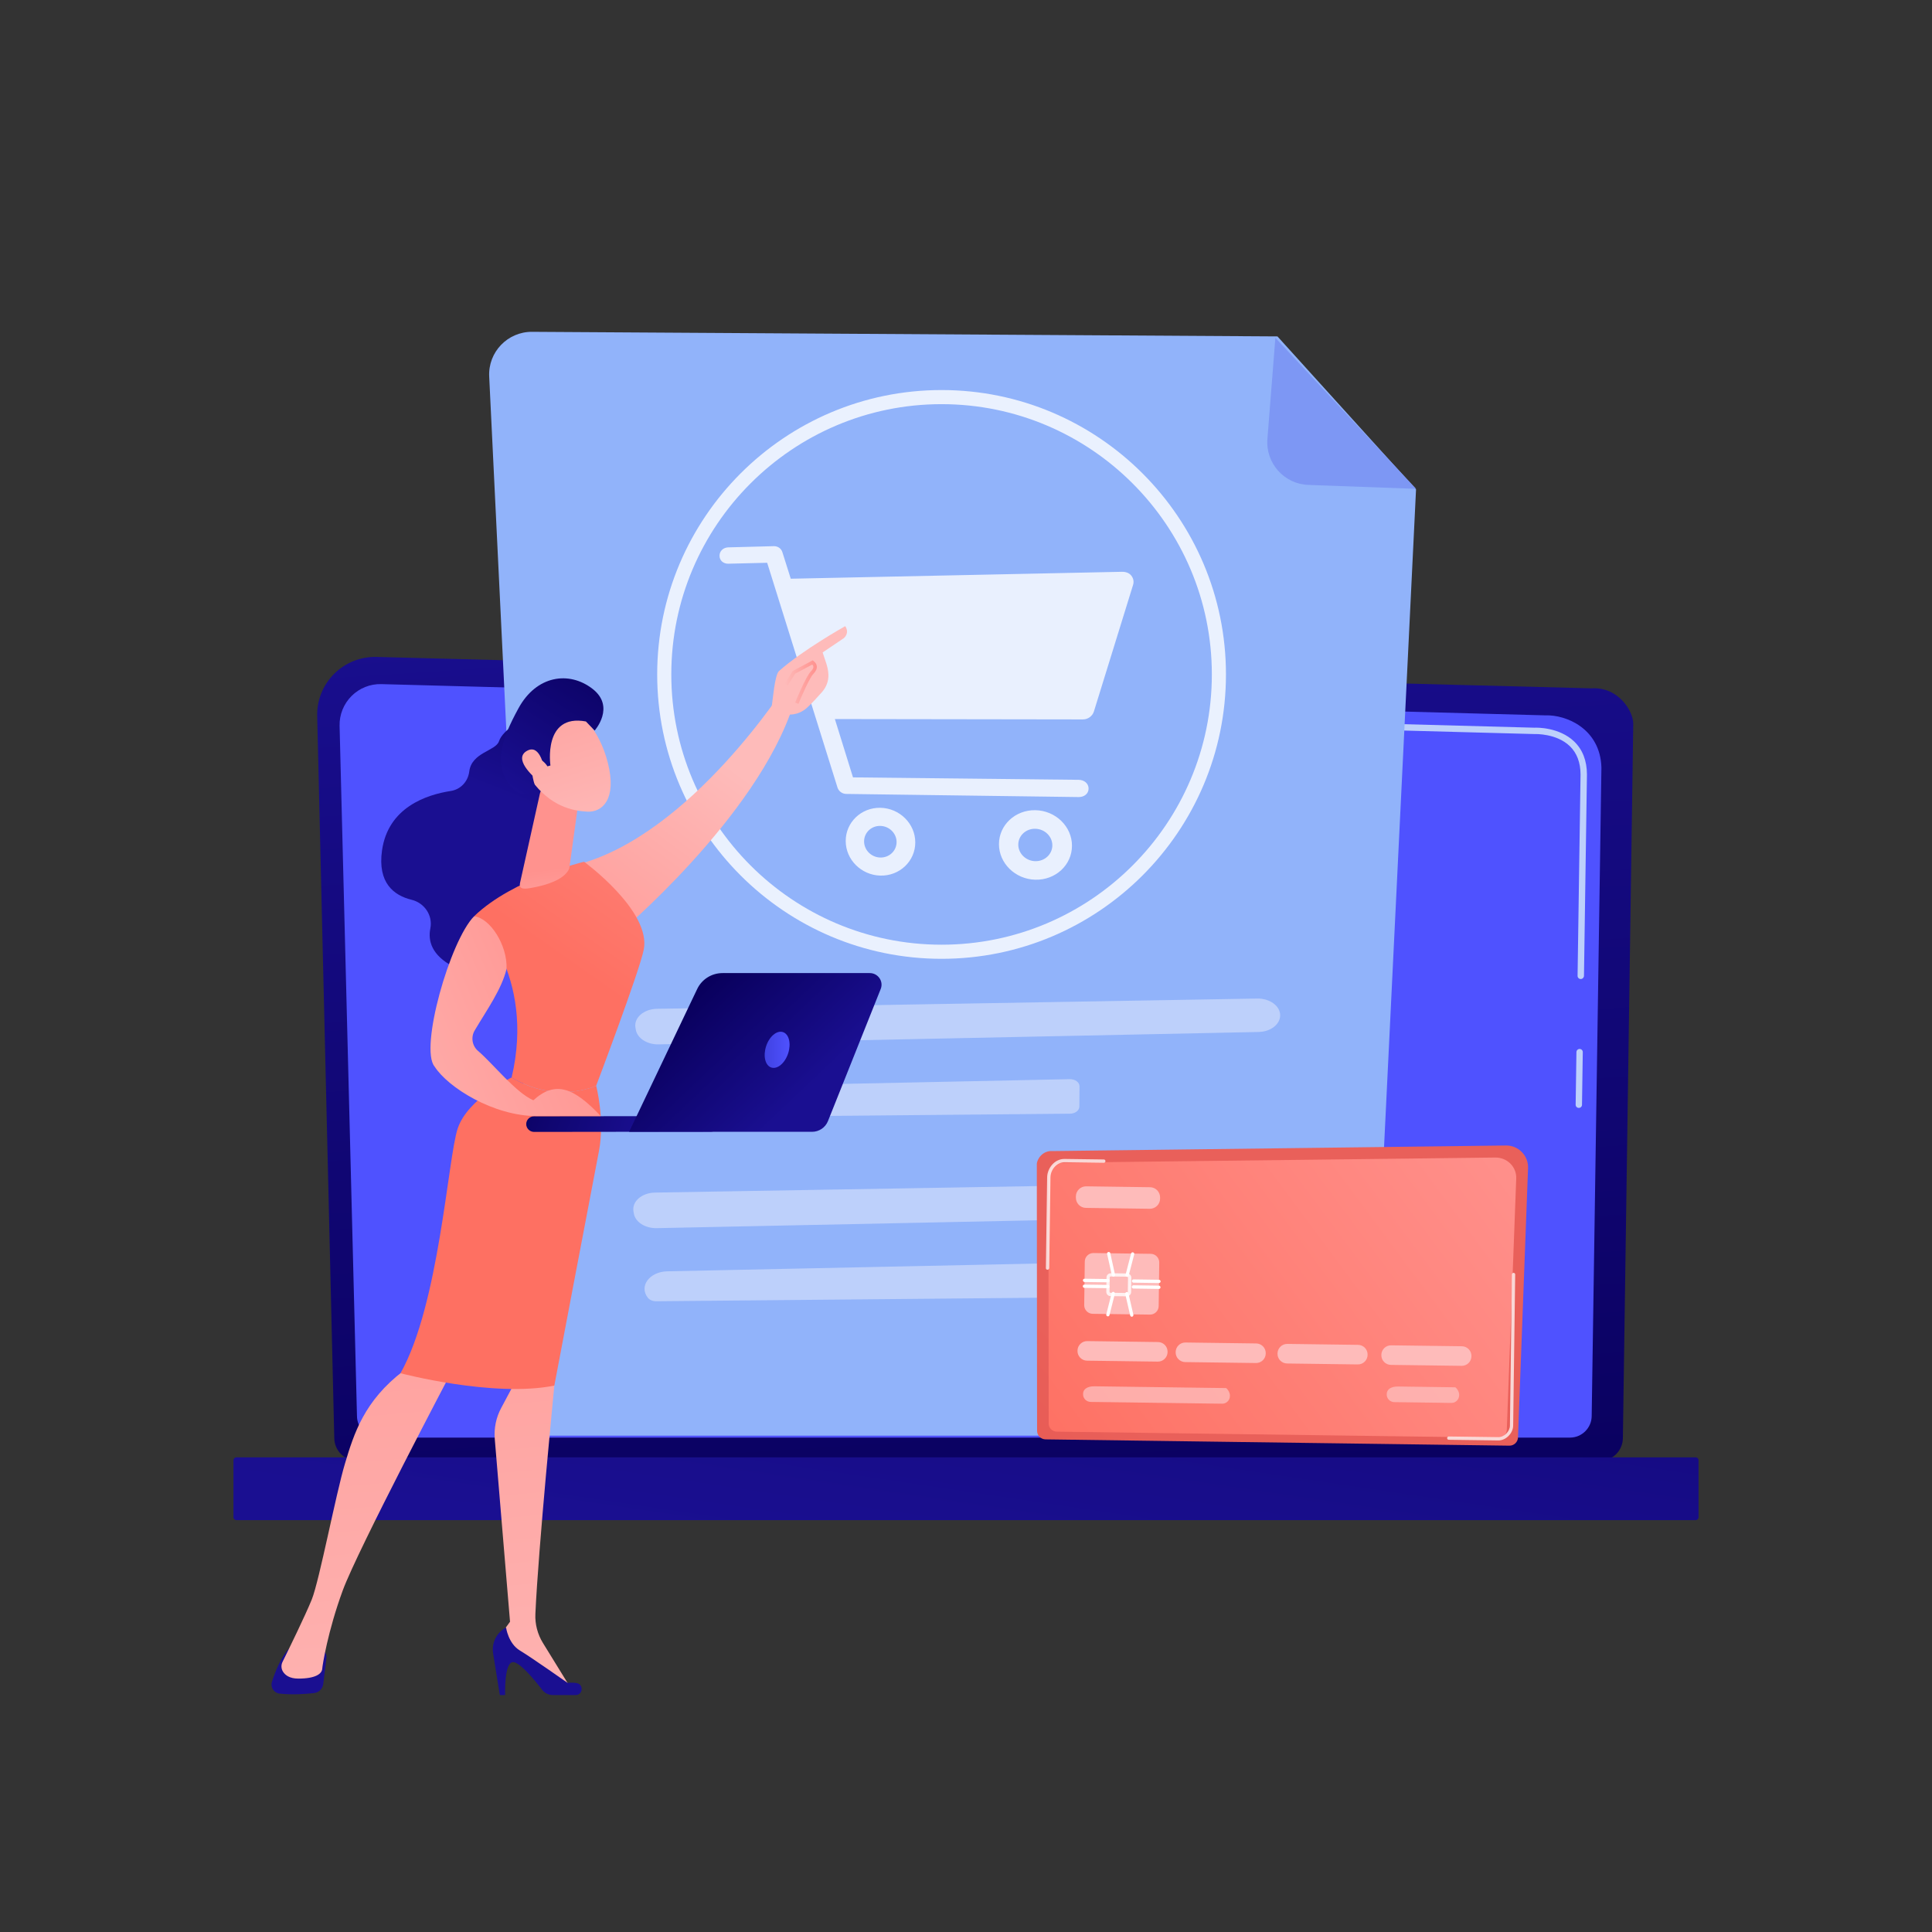
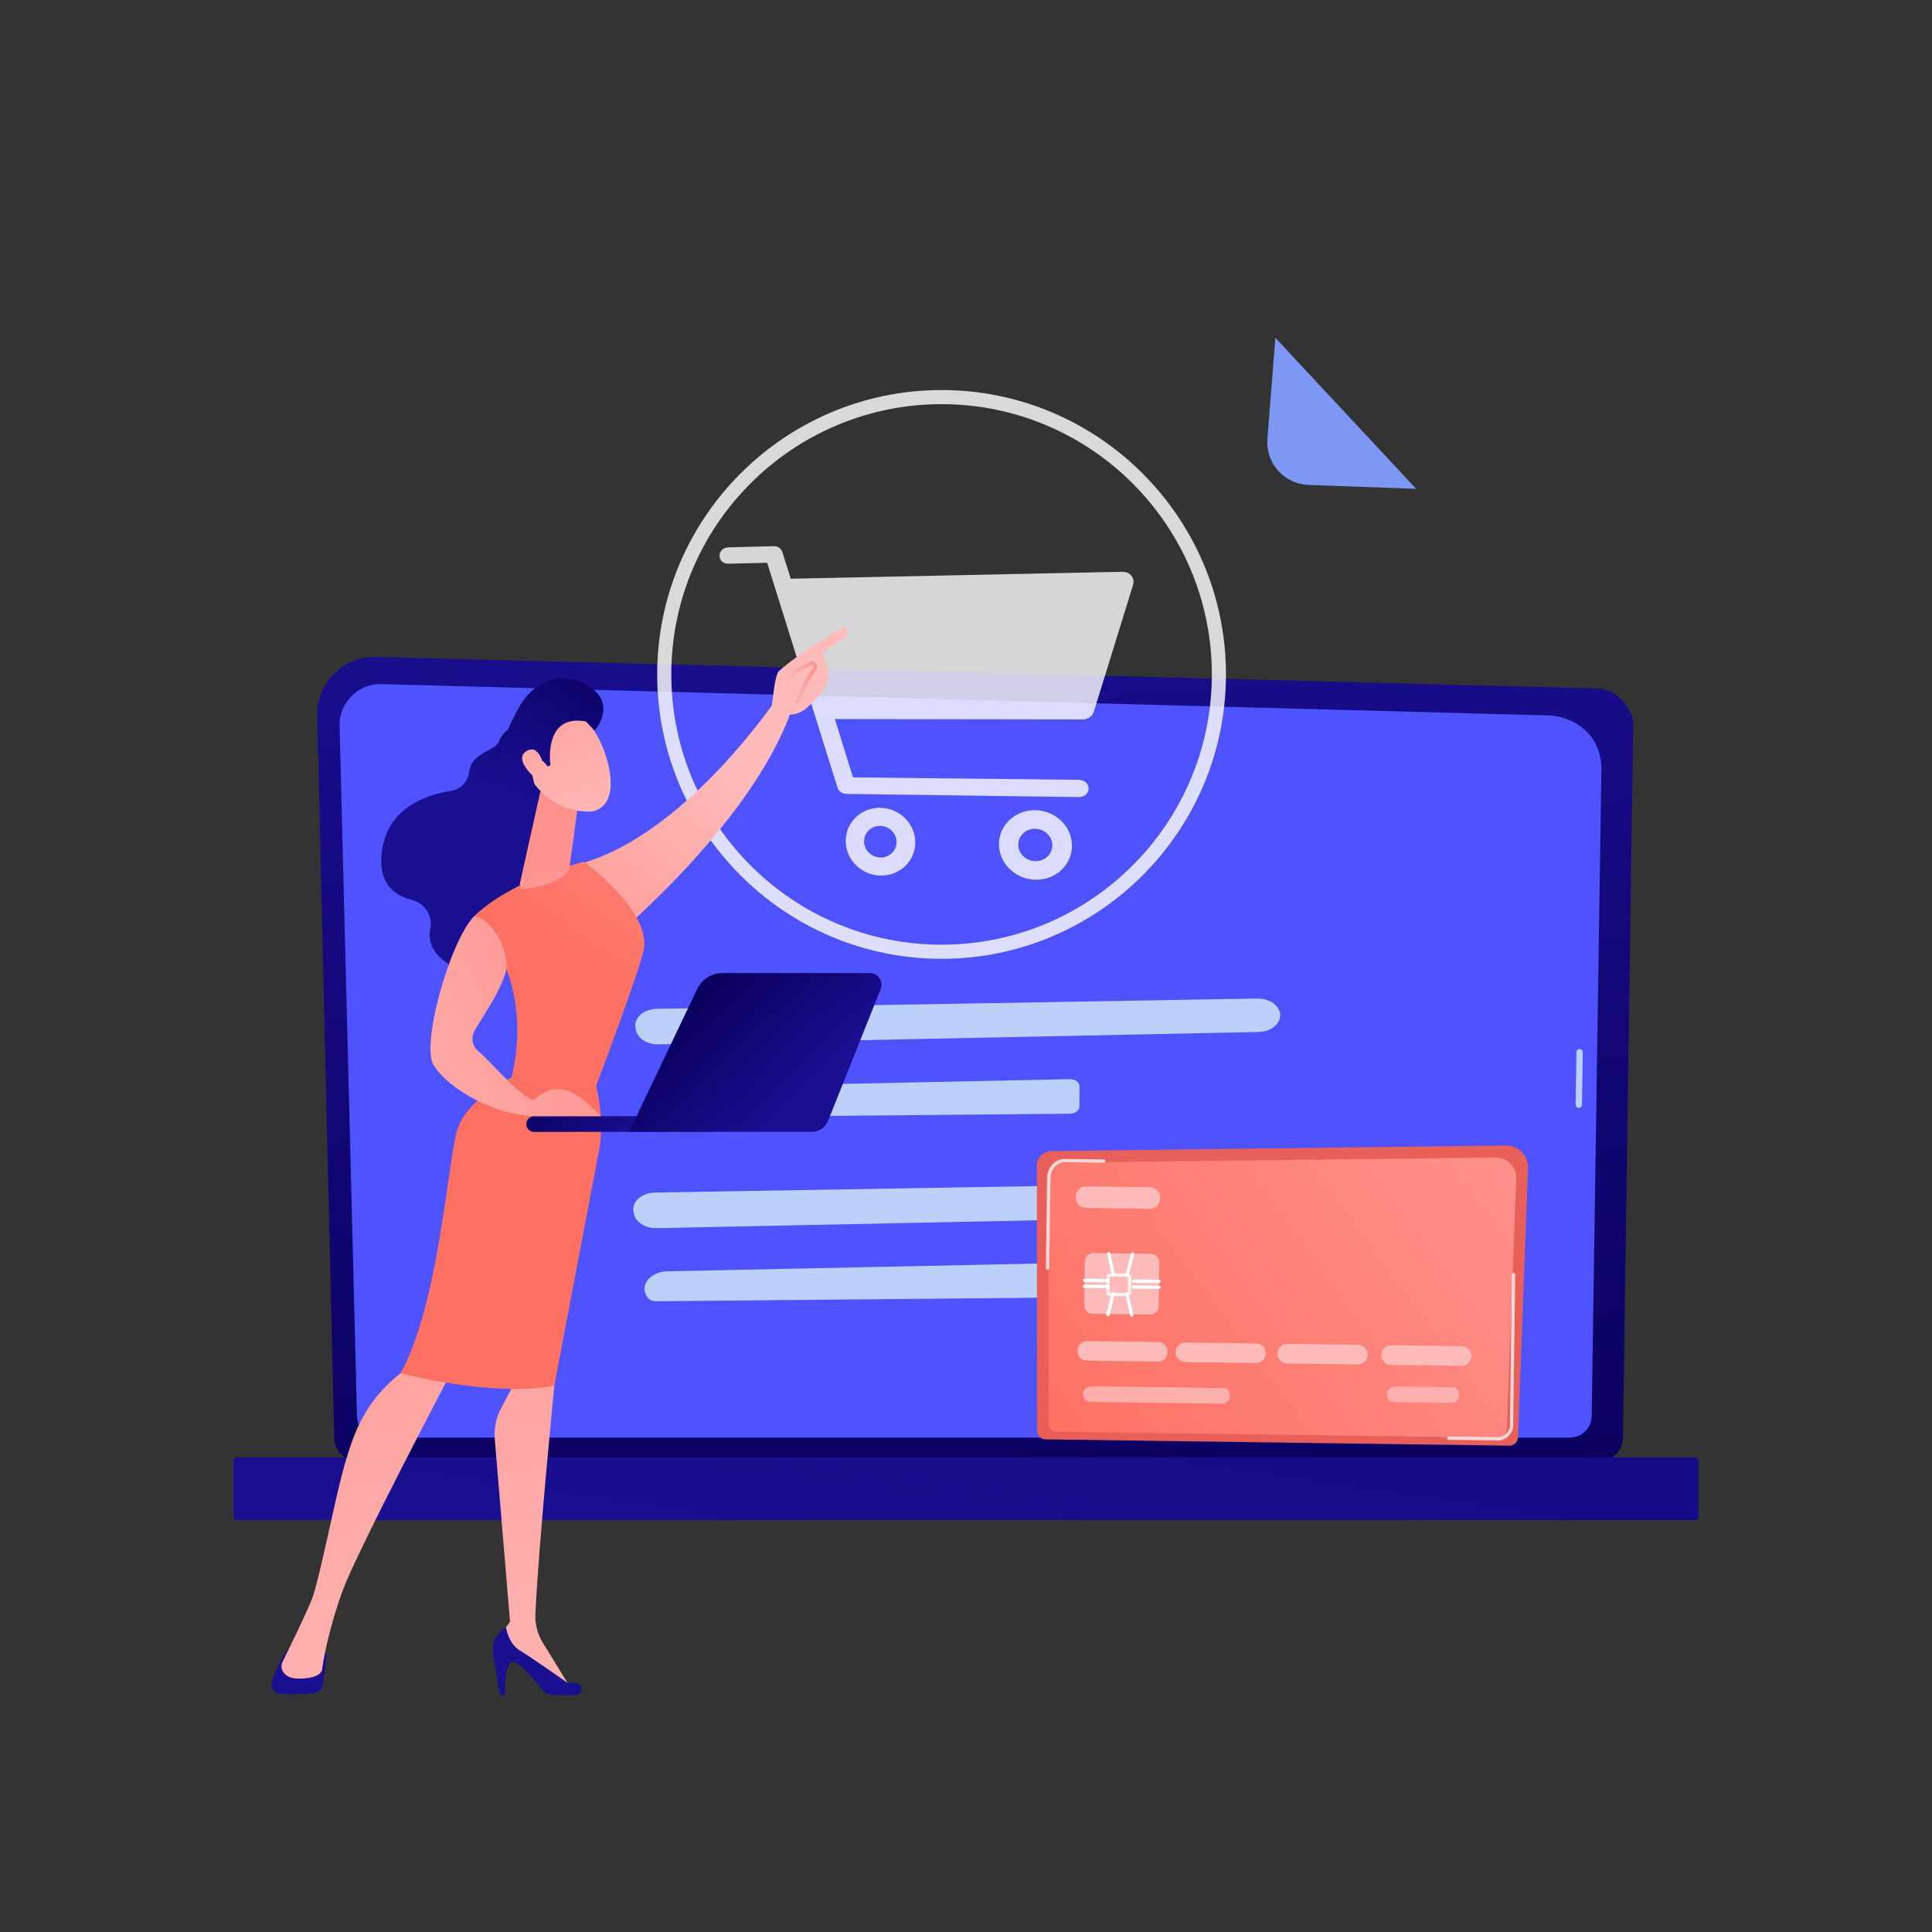
<svg xmlns="http://www.w3.org/2000/svg" version="1.1" x="0px" y="0px" viewBox="0 0 3710 3710" style="enable-background:new 0 0 3710 3710;" xml:space="preserve">
  <rect x="0" y="0" width="3710" height="3710" fill="#333333" stroke="none" />
  <style type="text/css"> .st0{fill:url(#SVGID_1_);} .st1{fill:url(#SVGID_2_);} .st2{fill:#BDD0FB;} .st3{fill:url(#SVGID_3_);} .st4{fill:#91B3FA;} .st5{fill:#7D97F4;} .st6{opacity:0.8;} .st7{fill:#FFFFFF;} .st8{opacity:0.81;fill:#FFFFFF;} .st9{fill:url(#SVGID_4_);} .st10{fill:url(#SVGID_5_);} .st11{opacity:0.75;fill:#FFFFFF;} .st12{fill:url(#SVGID_6_);} .st13{opacity:0.8;fill:#FFFFFF;} .st14{fill:url(#SVGID_7_);} .st15{fill:url(#SVGID_8_);} .st16{fill:url(#SVGID_9_);} .st17{fill:url(#SVGID_10_);} .st18{fill:url(#SVGID_11_);} .st19{fill:url(#SVGID_12_);} .st20{fill:url(#SVGID_13_);} .st21{fill:url(#SVGID_14_);} .st22{fill:url(#SVGID_15_);} .st23{fill:url(#SVGID_16_);} .st24{fill:url(#SVGID_17_);} .st25{fill:url(#SVGID_18_);} .st26{fill:url(#SVGID_19_);} .st27{fill:url(#SVGID_20_);} .st28{fill:url(#SVGID_21_);} .st29{fill:url(#SVGID_22_);} .st30{fill:url(#SVGID_23_);} .st31{fill:url(#SVGID_24_);} .st32{fill:url(#SVGID_25_);} .st33{fill:url(#SVGID_26_);} .st34{fill:url(#SVGID_27_);} .st35{fill:url(#SVGID_28_);} .st36{fill:url(#SVGID_29_);} .st37{fill:url(#SVGID_30_);} .st38{fill:url(#SVGID_31_);} </style>
  <g id="Background"> </g>
  <g id="Illustration">
    <g>
      <linearGradient id="SVGID_1_" gradientUnits="userSpaceOnUse" x1="1949.702" y1="3003.577" x2="1820.616" y2="1026.538">
        <stop offset="0" style="stop-color:#09005D" />
        <stop offset="1" style="stop-color:#1A0F91" />
      </linearGradient>
      <path class="st0" d="M641.9,2761.2c0,24.2,19.9,44.1,44.1,44.1h2386.3c24.3,0,44.1-19.8,44.1-44.1l19.9-1371.4 c0-24.2-28.6-71.6-80.9-68l-2332.2-60.3c-30.5-0.8-59.9,10.9-81.5,32.4c-21.6,21.5-33.4,50.9-32.6,81.3L641.9,2761.2z" />
      <linearGradient id="SVGID_2_" gradientUnits="userSpaceOnUse" x1="3946.218" y1="-391.879" x2="3171.707" y2="511.717">
        <stop offset="0" style="stop-color:#4042E2" />
        <stop offset="1" style="stop-color:#4F52FF" />
      </linearGradient>
      <path class="st1" d="M685.5,2718.9c0,23,18.8,41.7,41.7,41.7h2287.6c23,0,41.7-18.8,41.7-41.7l18.7-1244.9 c-2.2-74.9-67.9-101.8-107.7-100.3l-2235.2-60c-21.4-0.6-42.1,7.7-57.2,22.8s-23.5,35.8-23,57.2L685.5,2718.9z" />
      <g>
        <path class="st2" d="M3031.8,2127.5C3031.8,2127.5,3031.8,2127.5,3031.8,2127.5c-3.5,0-6.2-2.8-6.1-6.2l1.5-101 c0-3.3,2.8-6,6.1-6c0,0,0.1,0,0.1,0c3.4,0,6.1,2.8,6,6.2l-1.5,101C3037.9,2124.8,3035.2,2127.5,3031.8,2127.5z" />
-         <path class="st2" d="M3035.5,1880C3035.4,1880,3035.4,1880,3035.5,1880c-3.5,0-6.2-2.8-6.1-6.2l5.7-386.7 c-0.1-23-7.1-41.3-20.7-54.4c-25.5-24.4-65.9-23.2-67.6-23.1l-714.4-19.2c-3.4-0.1-6-2.9-6-6.3c0.1-3.4,2.7-6.3,6.3-5.9l714,19.2 c4.4-0.3,47.5-1,76.2,26.5c16.1,15.5,24.4,36.8,24.5,63.3l-5.7,386.8C3041.5,1877.4,3038.8,1880,3035.5,1880z" />
      </g>
      <linearGradient id="SVGID_3_" gradientUnits="userSpaceOnUse" x1="2088.245" y1="1281.39" x2="1828.271" y2="3039.64">
        <stop offset="0" style="stop-color:#09005D" />
        <stop offset="1" style="stop-color:#1A0F91" />
      </linearGradient>
      <path class="st3" d="M454,2919.1H3256c3.1,0,5.7-2.5,5.7-5.7v-109.2c0-3.1-2.5-5.7-5.7-5.7H454c-3.1,0-5.7,2.5-5.7,5.7v109.2 C448.3,2916.6,450.8,2919.1,454,2919.1z" />
    </g>
    <g>
-       <path class="st4" d="M2453.1,646l-1431.4-8.8c-47-0.3-84.7,39-82.3,86l98.5,2033.7h1592.9l88.4-1817L2453.1,646z" />
      <path class="st5" d="M2512.6,931.2c-46.6-1.6-82.5-41.8-78.8-88.3l15.3-194.2l270.3,290L2512.6,931.2z" />
      <g>
        <g>
          <path class="st2" d="M1261.7,1937.2c198.4-3.2,960.1-16.4,1152.5-19.7c24.3-0.4,44.2,14.3,44.1,32.4l0,0 c-0.1,17.3-18.5,31.4-41.6,31.8l-1151.8,23.8c-22.2,0.5-41.3-11.8-44-28.3l-0.7-4.2C1217.1,1954.3,1236.4,1937.6,1261.7,1937.2z " />
          <path class="st2" d="M1247.9,2139.1L1247.9,2139.1c3.3,4.3,9.5,6.8,16,6.8l790.8-7.3c9.9-0.1,17.9-6.1,18-13.5l0.3-39 c0.1-7.8-8.5-14-18.9-13.8l-768.8,16.1C1251,2089.1,1230.5,2117,1247.9,2139.1z" />
        </g>
        <g>
          <path class="st2" d="M1257.9,2290.1c198.4-3.2,960.1-16.4,1152.5-19.7c24.3-0.4,44.2,14.3,44.1,32.4l0,0 c-0.1,17.3-18.5,31.4-41.6,31.8l-1151.8,23.8c-22.2,0.5-41.3-11.8-44-28.3l-0.7-4.2C1213.3,2307.2,1232.5,2290.5,1257.9,2290.1z " />
          <path class="st2" d="M1244,2492L1244,2492c3.3,4.3,9.5,6.8,16,6.8l790.8-7.3c9.9-0.1,17.9-6.1,18-13.5l0.3-39 c0.1-7.8-8.5-14-18.9-13.8l-768.8,16.1C1247.2,2442,1226.6,2469.9,1244,2492z" />
        </g>
        <g>
          <g>
            <g class="st6">
              <path class="st7" d="M2172.3,1105.2c-4.2-5.2-10.8-7.3-17.8-7.2l-636,13.3l-16.1-51c-2.2-7.1-8.9-11.7-16.5-11.5l-87.3,2.3 c-9.4,0.2-16.9,6.8-16.9,16.1c0,9.3,7.6,15.5,16.9,15.3l74.6-1.8l135,431.5c2.3,7.3,9.1,12.3,16.8,12.4l446.4,6 c10.5,0.1,19-6.4,19-16.3c0-9.9-8.5-16.7-19-16.8l-433.4-4.7l-34.8-112l476.3,0.7c9.8,0,18.3-6.4,21.1-15.2l75.2-243 C2177.8,1116.8,2176.5,1110.3,2172.3,1105.2z" />
              <path class="st7" d="M1690.4,1551.2c-36.7-0.6-66.4,28-66.4,63.7s29.7,65.5,66.4,66.5c37,1,67.2-27.6,67.2-63.7 C1757.6,1581.6,1727.4,1551.8,1690.4,1551.2z M1690.4,1646.7c-17.2-0.4-31.1-14.3-31.1-31c0-16.7,13.9-30.1,31.1-29.7 c17.2,0.3,31.3,14.2,31.3,31C1721.7,1633.8,1707.7,1647.1,1690.4,1646.7z" />
              <path class="st7" d="M1988,1555.8c-38.6-0.6-69.7,28.7-69.7,65.3c0,36.6,31.2,67.2,69.7,68.2c38.8,1,70.5-28.2,70.5-65.2 C2058.6,1587,2026.8,1556.4,1988,1555.8z M1988,1653.7c-18-0.4-32.6-14.7-32.6-31.8c0-17.1,14.6-30.8,32.6-30.4 c18.1,0.3,32.8,14.6,32.8,31.8C2020.8,1640.4,2006.1,1654.1,1988,1653.7z" />
            </g>
          </g>
          <path class="st8" d="M1808.1,1841.2c-301.1,0-546.1-245-546.1-546.1s245-546.1,546.1-546.1s546.1,245,546.1,546.1 S2109.2,1841.2,1808.1,1841.2z M1808.1,776.1c-286.2,0-519,232.8-519,519s232.8,519,519,519s519-232.8,519-519 S2094.2,776.1,1808.1,776.1z" />
        </g>
      </g>
    </g>
    <g>
      <linearGradient id="SVGID_4_" gradientUnits="userSpaceOnUse" x1="1354.556" y1="3515.31" x2="2195.268" y2="2735.741">
        <stop offset="0" style="stop-color:#E1473D" />
        <stop offset="1" style="stop-color:#E9605A" />
      </linearGradient>
      <path class="st9" d="M2934.3,2242.9l-16.7,447.7l-2.6,69.3c-0.1,9.1-7.6,16.4-16.7,16.2l-890.5-12.1c-9.1-0.1-16.4-7.6-16.3-16.7 l-0.1-69.4l-0.4-442.5c0.1-9.1,11-26.6,30.5-25l870.6-10.7c11.4-0.1,22.3,4.4,30.2,12.5 C2930.5,2220.5,2934.7,2231.6,2934.3,2242.9z" />
      <linearGradient id="SVGID_5_" gradientUnits="userSpaceOnUse" x1="2932.872" y1="2143.788" x2="2005.541" y2="2831.644">
        <stop offset="0" style="stop-color:#FF928E" />
        <stop offset="1" style="stop-color:#FE7062" />
      </linearGradient>
      <path class="st10" d="M2893.5,2745.6c-0.1,8.4-7.3,15.3-15.9,15.1l-848.3-11.5c-8.6-0.1-15.6-7.1-15.5-15.6l-0.6-477.7 c0.1-8.4,10.5-24.8,29.1-23.3l829.3-9.8c10.8-0.1,21.2,4.1,28.8,11.7c7.6,7.6,11.6,17.9,11.2,28.5L2893.5,2745.6z" />
      <path class="st11" d="M2877.3,2766.1c-0.1,0-0.2,0-0.3,0l-95-1.3c-1.7,0-3.1-1.4-3.1-3.2c0-1.7,1.4-3.1,3.1-3.1c0,0,0,0,0,0 l95,1.3c5.4,0.2,11-2.4,15.4-6.8c4.5-4.4,7.1-10,7.1-15.3l3.9-290.4c0-1.7,1.4-3.1,3.1-3.1c0,0,0,0,0,0c1.7,0,3.1,1.4,3.1,3.2 l-3.9,290.4c-0.1,7-3.4,14.2-9,19.7C2891.3,2763,2884.2,2766.1,2877.3,2766.1z" />
      <path class="st11" d="M2011.5,2438.3C2011.5,2438.3,2011.5,2438.3,2011.5,2438.3c-1.8,0-3.2-1.4-3.1-3.2l2.4-174.1 c0.1-9,3.7-17.9,9.8-24.7c6.3-7,14.6-10.8,23.3-10.8c0.1,0,0.3,0,0.4,0l75.4,1c1.7,0,3.1,1.4,3.1,3.2c0,1.7-1.4,3.1-3.1,3.1 c0,0,0,0,0,0l-75.4-1c-0.1,0-0.2,0-0.3,0c-6.9,0-13.6,3.1-18.7,8.8c-5.1,5.6-8,13.1-8.1,20.5l-2.4,174.1 C2014.6,2436.9,2013.2,2438.3,2011.5,2438.3z" />
      <g>
        <linearGradient id="SVGID_6_" gradientUnits="userSpaceOnUse" x1="2291.049" y1="104.909" x2="2499.401" y2="-309.528" gradientTransform="matrix(1 1.360000e-02 -1.360000e-02 1 1203.845 -246.67)">
          <stop offset="0" style="stop-color:#FEBBBA" />
          <stop offset="1" style="stop-color:#FF928E" />
        </linearGradient>
        <path class="st12" d="M2226.1,2424.4c0.1-9.1-7.2-16.6-16.3-16.7l-110-1.5c-9.1-0.1-16.6,7.2-16.7,16.3l-1.1,83.7 c-0.1,9.1,7.2,16.6,16.3,16.7l110,1.5c9.1,0.1,16.6-7.2,16.7-16.3L2226.1,2424.4z" />
        <g>
          <path class="st13" d="M2163.9,2489.3c0,0-0.1,0-0.1,0l-31.4-0.4c-2.2,0-4.2-0.9-5.7-2.5c-1.5-1.6-2.3-3.6-2.3-5.8l0.4-27.6 c0-2.2,0.9-4.2,2.5-5.7c1.6-1.5,3.6-2.2,5.8-2.3l31.4,0.4c4.5,0.1,8.1,3.8,8,8.3c0,0,0,0,0,0l-0.4,27.6 C2172,2485.7,2168.3,2489.3,2163.9,2489.3z M2132.9,2451.2c-0.5,0-0.9,0.2-1.3,0.5c-0.4,0.3-0.6,0.8-0.6,1.3l-0.4,27.6 c0,1,0.8,1.9,1.8,1.9l31.4,0.4c0,0,0,0,0,0c1,0,1.9-0.8,1.9-1.8l0.4-27.6c0-0.5-0.2-1-0.5-1.3c-0.3-0.4-0.8-0.6-1.3-0.6 L2132.9,2451.2C2132.9,2451.2,2132.9,2451.2,2132.9,2451.2z M2169.3,2453.6L2169.3,2453.6L2169.3,2453.6z" />
          <g>
            <path class="st7" d="M2127.8,2462.4C2127.8,2462.4,2127.8,2462.4,2127.8,2462.4l-45.2-0.6c-1.7,0-3.1-1.4-3.1-3.2 c0-1.7,1.4-3.1,3.1-3.1c0,0,0,0,0,0l45.1,0.6c1.7,0,3.1,1.4,3.1,3.2C2130.9,2461.1,2129.5,2462.4,2127.8,2462.4z" />
            <path class="st7" d="M2127.6,2473.7C2127.6,2473.7,2127.6,2473.7,2127.6,2473.7l-45.2-0.6c-1.7,0-3.1-1.4-3.1-3.2 c0-1.7,1.4-3.1,3.1-3.1c0,0,0,0,0,0l45.1,0.6c1.7,0,3.1,1.4,3.1,3.2C2130.8,2472.4,2129.4,2473.7,2127.6,2473.7z" />
          </g>
          <g>
            <path class="st7" d="M2225.6,2463.8C2225.6,2463.8,2225.6,2463.8,2225.6,2463.8l-48.9-0.7c-1.7,0-3.1-1.4-3.1-3.2 c0-1.7,1.4-3.1,3.1-3.1c0,0,0,0,0,0l48.9,0.7c1.7,0,3.1,1.4,3.1,3.2C2228.7,2462.4,2227.3,2463.8,2225.6,2463.8z" />
            <path class="st7" d="M2225.4,2475.1C2225.4,2475.1,2225.4,2475.1,2225.4,2475.1l-48.9-0.7c-1.7,0-3.1-1.4-3.1-3.2 c0-1.7,1.4-3.1,3.1-3.1c0,0,0,0,0,0l48.9,0.7c1.7,0,3.1,1.4,3.1,3.2C2228.6,2473.7,2227.2,2475.1,2225.4,2475.1z" />
          </g>
          <g>
            <g>
              <path class="st7" d="M2138.2,2451.5c-1.4,0-2.7-1-3.1-2.5l-9.1-41.1c-0.4-1.7,0.7-3.4,2.4-3.7c1.7-0.4,3.4,0.7,3.7,2.4 l9.1,41.1c0.4,1.7-0.7,3.4-2.4,3.7C2138.7,2451.5,2138.4,2451.5,2138.2,2451.5z" />
              <path class="st7" d="M2164.4,2451.8c-0.3,0-0.5,0-0.8-0.1c-1.7-0.4-2.7-2.1-2.2-3.8l10.6-40.8c0.4-1.7,2.1-2.7,3.8-2.2 c1.7,0.4,2.7,2.1,2.2,3.8l-10.6,40.8C2167.1,2450.9,2165.8,2451.8,2164.4,2451.8z" />
            </g>
            <g>
              <path class="st7" d="M2127.5,2527.8c-0.3,0-0.5,0-0.8-0.1c-1.7-0.4-2.7-2.1-2.3-3.8l10.3-40.8c0.4-1.7,2.1-2.7,3.8-2.3 c1.7,0.4,2.7,2.1,2.3,3.8l-10.3,40.8C2130.2,2526.9,2128.9,2527.8,2127.5,2527.8z" />
              <path class="st7" d="M2173.4,2528.5c-1.4,0-2.7-1-3.1-2.4l-9.5-41.1c-0.4-1.7,0.7-3.4,2.3-3.8c1.7-0.4,3.4,0.7,3.8,2.3 l9.5,41.1c0.4,1.7-0.7,3.4-2.3,3.8C2173.9,2528.4,2173.7,2528.5,2173.4,2528.5z" />
            </g>
          </g>
        </g>
      </g>
      <linearGradient id="SVGID_7_" gradientUnits="userSpaceOnUse" x1="2288.438" y1="2018.112" x2="2496.786" y2="1603.68">
        <stop offset="0" style="stop-color:#FEBBBA" />
        <stop offset="1" style="stop-color:#FF928E" />
      </linearGradient>
      <path class="st14" d="M2227.7,2301.9c-0.1,10.8-9,19.4-19.8,19.3l-122.6-1.7c-10.8-0.1-19.4-9-19.3-19.8l0-2.3 c0.1-10.8,9-19.4,19.8-19.3l122.6,1.7c10.8,0.1,19.4,9,19.3,19.8L2227.7,2301.9z" />
      <g>
        <linearGradient id="SVGID_8_" gradientUnits="userSpaceOnUse" x1="2413.926" y1="2081.199" x2="2622.275" y2="1666.768">
          <stop offset="0" style="stop-color:#FEBBBA" />
          <stop offset="1" style="stop-color:#FF928E" />
        </linearGradient>
        <path class="st15" d="M2242.1,2596.3c-0.1,10.3-8.6,18.6-18.9,18.4l-135.7-1.8c-10.3-0.1-18.6-8.6-18.4-18.9l0-0.3 c0.1-10.3,8.6-18.6,18.9-18.4l135.7,1.8c10.3,0.1,18.6,8.6,18.4,18.9L2242.1,2596.3z" />
        <linearGradient id="SVGID_9_" gradientUnits="userSpaceOnUse" x1="2565.473" y1="2157.386" x2="2773.822" y2="1742.955">
          <stop offset="0" style="stop-color:#FEBBBA" />
          <stop offset="1" style="stop-color:#FF928E" />
        </linearGradient>
        <path class="st16" d="M2430.6,2599c-0.1,10.3-8.6,18.6-18.9,18.4l-135.7-1.8c-10.3-0.1-18.6-8.6-18.4-18.9l0-0.3 c0.1-10.3,8.6-18.6,18.9-18.4l135.7,1.8c10.3,0.1,18.6,8.6,18.4,18.9L2430.6,2599z" />
        <linearGradient id="SVGID_10_" gradientUnits="userSpaceOnUse" x1="2722.677" y1="2236.418" x2="2931.025" y2="1821.987">
          <stop offset="0" style="stop-color:#FEBBBA" />
          <stop offset="1" style="stop-color:#FF928E" />
        </linearGradient>
        <path class="st17" d="M2626.2,2601.7c-0.1,10.3-8.6,18.6-18.9,18.4l-135.7-1.8c-10.3-0.1-18.6-8.6-18.4-18.9l0-0.3 c0.1-10.3,8.6-18.6,18.9-18.4l135.7,1.8c10.3,0.1,18.6,8.6,18.4,18.9L2626.2,2601.7z" />
        <linearGradient id="SVGID_11_" gradientUnits="userSpaceOnUse" x1="2882.903" y1="2316.97" x2="3091.252" y2="1902.538">
          <stop offset="0" style="stop-color:#FEBBBA" />
          <stop offset="1" style="stop-color:#FF928E" />
        </linearGradient>
        <path class="st18" d="M2825.6,2604.4c-0.1,10.3-8.6,18.6-18.9,18.4l-135.7-1.8c-10.3-0.1-18.6-8.6-18.4-18.9l0-0.3 c0.1-10.3,8.6-18.6,18.9-18.4l135.7,1.8c10.3,0.1,18.6,8.6,18.4,18.9L2825.6,2604.4z" />
      </g>
      <g class="st6">
        <linearGradient id="SVGID_12_" gradientUnits="userSpaceOnUse" x1="2499.587" y1="2124.263" x2="2707.935" y2="1709.831">
          <stop offset="0" style="stop-color:#FEBBBA" />
          <stop offset="1" style="stop-color:#FF928E" />
        </linearGradient>
        <path class="st19" d="M2361.8,2680.9c-0.1,8.2-6.8,14.8-15,14.6l-252.4-3.4c-8.2-0.1-14.8-6.8-14.6-15l0-0.4 c0.1-8.2,6.8-14.8,22.1-14.6l252.4,3.4c1.1,0.1,7.7,6.8,7.6,15L2361.8,2680.9z" />
        <linearGradient id="SVGID_13_" gradientUnits="userSpaceOnUse" x1="2907.797" y1="2329.484" x2="3116.146" y2="1915.052">
          <stop offset="0" style="stop-color:#FEBBBA" />
          <stop offset="1" style="stop-color:#FF928E" />
        </linearGradient>
        <path class="st20" d="M2802,2679.4c-0.1,8.2-6.8,14.8-15,14.6l-109.5-1.5c-8.2-0.1-14.8-6.8-14.6-15l0-0.4 c0.1-8.2,6.8-14.8,22.1-14.6l109.5,1.5c1.1,0.1,7.7,6.8,7.6,15L2802,2679.4z" />
      </g>
    </g>
    <g>
      <linearGradient id="SVGID_14_" gradientUnits="userSpaceOnUse" x1="-2247.037" y1="1211.79" x2="-2122.648" y2="1523.819" gradientTransform="matrix(-1 0 0 1 -1165.433 0)">
        <stop offset="0" style="stop-color:#09005D" />
        <stop offset="1" style="stop-color:#1A0F91" />
      </linearGradient>
      <path class="st21" d="M1007.8,1379.6c0,0-41.9,20.4-49.6,43.8c-6.2,18.8-52.6,21.2-57.1,58.2c-2.4,19.1-16.5,34.4-35.5,37.3 c-47.4,7.3-120.3,31.9-132,114.1c-8.9,62.8,23.1,86.6,56.7,94.8c24.7,6,41.1,30,36.1,54.9c-4.8,23.9,2.4,51.5,43.7,73.3 c92.7,48.9,185.3-115.9,185.3-115.9l19-287.8L1007.8,1379.6z" />
      <linearGradient id="SVGID_15_" gradientUnits="userSpaceOnUse" x1="-2566.88" y1="1045.961" x2="-2337.081" y2="1568.805" gradientTransform="matrix(-0.978 -0.211 -0.211 0.978 -915.013 -113.525)">
        <stop offset="0" style="stop-color:#FEBBBA" />
        <stop offset="1" style="stop-color:#FF928E" />
      </linearGradient>
      <path class="st22" d="M1512.3,1311.4c0,0-185.1,292.8-405.2,349.3c0,0,42.9,122.2,76,136.1c0,0,270.8-226,340.4-443.9 L1512.3,1311.4z" />
      <linearGradient id="SVGID_16_" gradientUnits="userSpaceOnUse" x1="-1748.944" y1="2712.419" x2="-1742.15" y2="3072.5" gradientTransform="matrix(-1 0 0 1 -1165.433 0)">
        <stop offset="0" style="stop-color:#09005D" />
        <stop offset="1" style="stop-color:#1A0F91" />
      </linearGradient>
      <path class="st23" d="M626.8,3184.1l-6,49.3c-1.1,9.4-8.5,16.8-17.9,17.8c-15.8,1.8-41.2,3.7-66,1c-10.9-1.2-18-12.2-14.7-22.6 c6.1-19,17.1-47.6,33.1-64.4H610C620.1,3165.2,628,3174.1,626.8,3184.1z" />
      <linearGradient id="SVGID_17_" gradientUnits="userSpaceOnUse" x1="-2238.019" y1="3625.372" x2="-2086.229" y2="1851.33" gradientTransform="matrix(-1 0 0 1 -1165.433 0)">
        <stop offset="0" style="stop-color:#FEBBBA" />
        <stop offset="1" style="stop-color:#FF928E" />
      </linearGradient>
      <path class="st24" d="M1055.3,2606.4l9.2,54.3c0,0-30.9,313.2-36.4,438.5c-0.9,19.6,4.2,39.1,14.5,55.8l53.8,87.3l-136.7-80.6 L957,3145l22.4-30.8l-29.3-350.9c-1.7-20.6,2.5-41.3,12.3-59.5l28.3-53.1L1055.3,2606.4z" />
      <linearGradient id="SVGID_18_" gradientUnits="userSpaceOnUse" x1="-2206.161" y1="2721.047" x2="-2199.367" y2="3081.127" gradientTransform="matrix(-1 0 0 1 -1165.433 0)">
        <stop offset="0" style="stop-color:#09005D" />
        <stop offset="1" style="stop-color:#1A0F91" />
      </linearGradient>
      <path class="st25" d="M1105.4,3255h-43.6c-8.2,0-15.9-3.7-20.8-10.2c-13.6-17.7-41.8-52.1-55.2-53c-18.1-1.2-15.8,63.2-15.8,63.2 h-10.2l-12.9-80.1c-3.2-20.2,6.8-40.1,24.9-49.6c0,0,4.1,30.7,26.6,44.2s91.5,62.1,91.5,62.1s8.4-1.2,17.7,0.5 C1121.3,3234.6,1119.4,3255,1105.4,3255z" />
      <linearGradient id="SVGID_19_" gradientUnits="userSpaceOnUse" x1="-1932.685" y1="3651.769" x2="-1780.855" y2="1877.26" gradientTransform="matrix(-1 0 0 1 -1165.433 0)">
        <stop offset="0" style="stop-color:#FEBBBA" />
        <stop offset="1" style="stop-color:#FF928E" />
      </linearGradient>
      <path class="st26" d="M868.1,2632.2c0,0-181.2,343.7-210,422.1c-28.8,78.5-38.9,143.9-39.3,150.1c-0.6,9.7-12.6,19-45.9,19 c-17.1,0-25.5-6.9-29.6-13.5c-3.5-5.7-3.7-12.8-0.7-18.7c10.5-21.2,43.7-89,56.1-119.7c14.7-36.7,46.3-203,63.7-260.9 c17.3-57.8,37-120.6,112.5-178.3C774.9,2632.2,826.7,2581.4,868.1,2632.2z" />
      <linearGradient id="SVGID_20_" gradientUnits="userSpaceOnUse" x1="1435.24" y1="1342.276" x2="1081.954" y2="1845.03">
        <stop offset="0" style="stop-color:#FF928E" />
        <stop offset="1" style="stop-color:#FE7062" />
      </linearGradient>
      <path class="st27" d="M982.5,2069.1c46.7-198-71.7-310-71.7-310c74.7-71.7,210.8-104.3,210.8-104.3s129.9,94.9,114.5,169.3 c-9,43.6-91.3,260.9-91.3,260.9S1068.8,2120.9,982.5,2069.1z" />
      <linearGradient id="SVGID_21_" gradientUnits="userSpaceOnUse" x1="1627.45" y1="1477.338" x2="1274.164" y2="1980.091">
        <stop offset="0" style="stop-color:#FF928E" />
        <stop offset="1" style="stop-color:#FE7062" />
      </linearGradient>
      <path class="st28" d="M878.9,2167.1c19-57.3,103.6-98,103.6-98c86.3,51.8,162.3,15.8,162.3,15.8s17.1,65.2,5.3,125.8 c-11.8,60.6-85.6,450-85.6,450c-116.4,23.6-295.4-23.7-295.4-23.7C843.3,2505.3,859.9,2224.4,878.9,2167.1z" />
      <linearGradient id="SVGID_22_" gradientUnits="userSpaceOnUse" x1="-2254.666" y1="1876.697" x2="-2226.152" y2="1668.102" gradientTransform="matrix(-1 0 0 1 -1165.433 0)">
        <stop offset="0" style="stop-color:#FEBBBA" />
        <stop offset="1" style="stop-color:#FF928E" />
      </linearGradient>
      <path class="st29" d="M1036.8,1523.9l-38,170.7c-3.6,15,10.1,12.6,25.3,9.7c24.9-4.7,57-14.4,67.7-33.7c1.1-2,1.6-4.2,1.9-6.4 l16.3-118.3c1.3-9.4-3.8-18.5-12.4-22.3l-31.5-14C1054,1504.1,1039.9,1511,1036.8,1523.9z" />
      <g>
        <linearGradient id="SVGID_23_" gradientUnits="userSpaceOnUse" x1="-2371.999" y1="1288.458" x2="-2123.209" y2="845.697" gradientTransform="matrix(-0.981 -0.194 -0.194 0.981 -936.343 -99.241)">
          <stop offset="0" style="stop-color:#FEBBBA" />
          <stop offset="1" style="stop-color:#FF928E" />
        </linearGradient>
        <path class="st30" d="M1109.6,1368.3c0,0,40.4,27.4,57.8,97.1c17.4,69.7-10.9,94.7-39.8,93.2c-29-1.5-70.9-10.5-107.3-60.5 C983.9,1448.1,1056.6,1334.8,1109.6,1368.3z" />
        <linearGradient id="SVGID_24_" gradientUnits="userSpaceOnUse" x1="-2318.495" y1="902.884" x2="-2194.1" y2="1214.925" gradientTransform="matrix(-0.981 -0.194 -0.194 0.981 -936.343 -99.241)">
          <stop offset="0" style="stop-color:#09005D" />
          <stop offset="1" style="stop-color:#1A0F91" />
        </linearGradient>
        <path class="st31" d="M1057,1470c0,0-14.8-99.9,68.1-84.6l16.8,17.5c0,0,40.6-45.7-4.3-80.3s-107.3-25.7-141.8,37.2 c-34.5,62.9-47,107.1-18.1,146.2c28.9,39.1,50.7,5.6,50.7,5.6s-13.3-33.8-2.3-48.4c11-14.5,25.2,8.4,25.2,8.4L1057,1470z" />
        <linearGradient id="SVGID_25_" gradientUnits="userSpaceOnUse" x1="-2319.042" y1="1318.219" x2="-2070.253" y2="875.458" gradientTransform="matrix(-0.981 -0.194 -0.194 0.981 -936.343 -99.241)">
          <stop offset="0" style="stop-color:#FEBBBA" />
          <stop offset="1" style="stop-color:#FF928E" />
        </linearGradient>
        <path class="st32" d="M1045.6,1478.5c0,0-7.3-51.4-33.6-36.7c-26.3,14.7,9.5,48,23.8,59.4L1045.6,1478.5z" />
      </g>
      <g>
        <linearGradient id="SVGID_26_" gradientUnits="userSpaceOnUse" x1="-2612.293" y1="1065.921" x2="-2382.494" y2="1588.765" gradientTransform="matrix(-0.978 -0.211 -0.211 0.978 -915.013 -113.525)">
          <stop offset="0" style="stop-color:#FEBBBA" />
          <stop offset="1" style="stop-color:#FF928E" />
        </linearGradient>
        <path class="st33" d="M1511,1371.7c0.6,6-21.9,10.2-29-15.5c2-11.2,5.5-60.1,14-67.7c45.6-40.5,127.1-86.1,127.1-86.1 c9.1,13.9-2.8,23.1-2.8,23.1l-40.6,27.4c4.2,14,10.4,26.5,11.1,42.5c0.5,12.1-4,24-12,33.2c-8.1,9.2-19,21.2-28.8,30.2 C1531.4,1375.9,1511,1371.7,1511,1371.7z" />
        <linearGradient id="SVGID_27_" gradientUnits="userSpaceOnUse" x1="1506.674" y1="1309.922" x2="1568.552" y2="1309.922">
          <stop offset="0" style="stop-color:#FEBBBA" />
          <stop offset="1" style="stop-color:#FF928E" />
        </linearGradient>
        <path class="st34" d="M1533.1,1351.7l-6.2-2.6c0.8-2,20.3-49.4,29.8-59.3c3.6-3.7,5.3-6.9,5.2-9.5c-0.1-1.4-0.8-2.8-2.1-4.2 l-32.9,17.6l-14.5,22.7l-5.7-3.6l15.5-24.2l38.5-20.6l1.7,1.4c3.9,3.2,5.9,6.6,6.1,10.5c0.3,4.6-2,9.4-7,14.6 C1554.4,1302,1538.6,1338.3,1533.1,1351.7z" />
      </g>
      <g>
        <linearGradient id="SVGID_28_" gradientUnits="userSpaceOnUse" x1="-3450.073" y1="1970.497" x2="-3723.532" y2="2045.445" gradientTransform="matrix(-0.999 -4.940000e-02 -4.940000e-02 0.999 -2381.267 -55.033)">
          <stop offset="0" style="stop-color:#09005D" />
          <stop offset="1" style="stop-color:#1A0F91" />
        </linearGradient>
        <path class="st35" d="M1024.9,2173.6c0.3,0,0.5,0,0.8,0l339.4-0.4c8.4,0,15.2-6.7,15.2-15c0-8.3-6.8-15.2-15.2-15l-339.4,0.4 c-8.4,0-15.2,6.7-15.2,15C1010.5,2166.6,1016.9,2173.2,1024.9,2173.6z" />
        <linearGradient id="SVGID_29_" gradientUnits="userSpaceOnUse" x1="-3760.894" y1="1909.035" x2="-3953.785" y2="2112.908" gradientTransform="matrix(-1 0 0 1 -2422.736 0)">
          <stop offset="0" style="stop-color:#09005D" />
          <stop offset="1" style="stop-color:#1A0F91" />
        </linearGradient>
        <path class="st36" d="M1670.2,1868.6h-282.7c-20.9,0-39.8,11.9-48.7,30.6l-130.7,274.2h351.3c13.4,0,25.5-8.1,30.5-20.5 l101.3-253.7C1697.1,1884.5,1686.2,1868.6,1670.2,1868.6z" />
        <linearGradient id="SVGID_30_" gradientUnits="userSpaceOnUse" x1="1468.356" y1="2015.955" x2="1516.217" y2="2015.955">
          <stop offset="0" style="stop-color:#4042E2" />
          <stop offset="1" style="stop-color:#4F52FF" />
        </linearGradient>
-         <path class="st37" d="M1471.1,2009.2c-6.1,18.8-1.6,37.1,10.1,40.8c11.7,3.7,26.2-8.5,32.3-27.3c6.1-18.8,1.6-37.1-10.1-40.8 C1491.7,1978.1,1477.2,1990.4,1471.1,2009.2z" />
      </g>
      <linearGradient id="SVGID_31_" gradientUnits="userSpaceOnUse" x1="565.4" y1="2146.495" x2="1161.727" y2="1897.029">
        <stop offset="0" style="stop-color:#FEBBBA" />
        <stop offset="1" style="stop-color:#FF928E" />
      </linearGradient>
      <path class="st38" d="M910.4,1759.5c-46.3,46.7-105.1,253.9-75.9,288.5c25.7,40.3,113.1,95.1,196.3,95.2h122.8 c-51.6-54.8-87.1-68.7-129.4-30.4c-33.6-14.3-77.1-69.9-106.2-94.7c-11.4-9.7-14.1-26.4-6.5-39.3c23.1-39.1,52-79.3,61.2-118.2 C974.7,1815,941,1762.8,910.4,1759.5z" />
    </g>
  </g>
</svg>